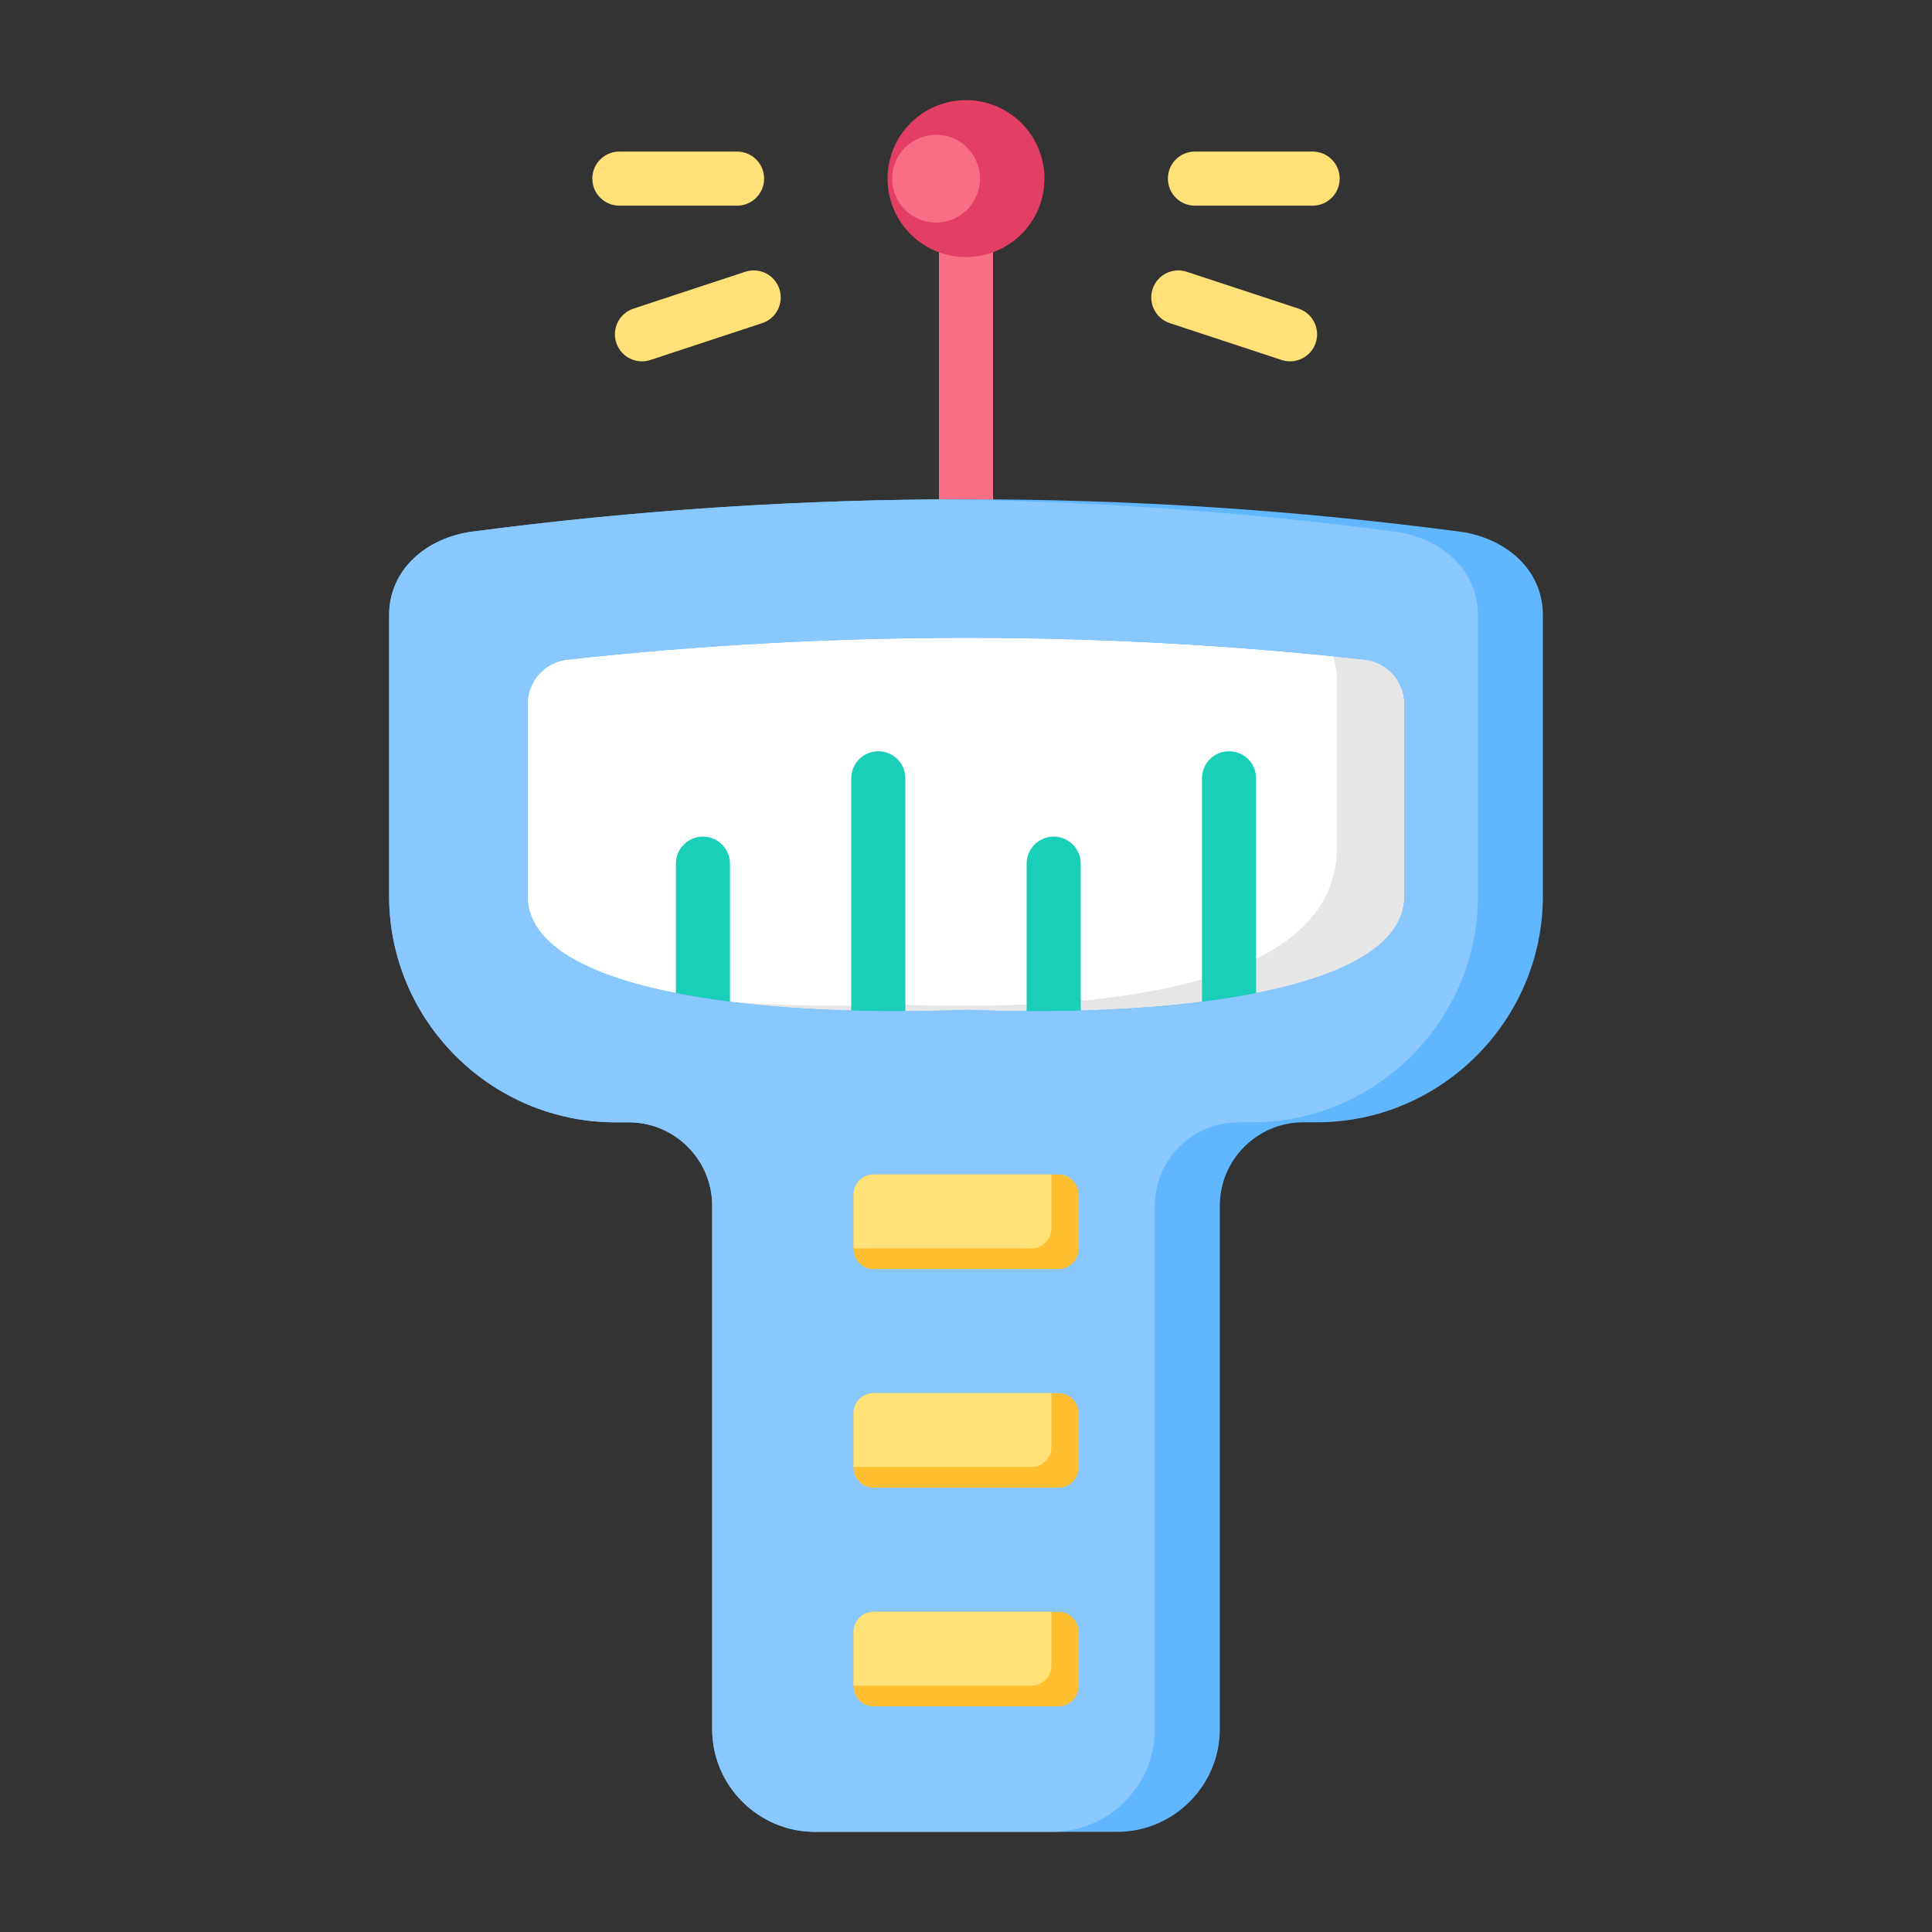
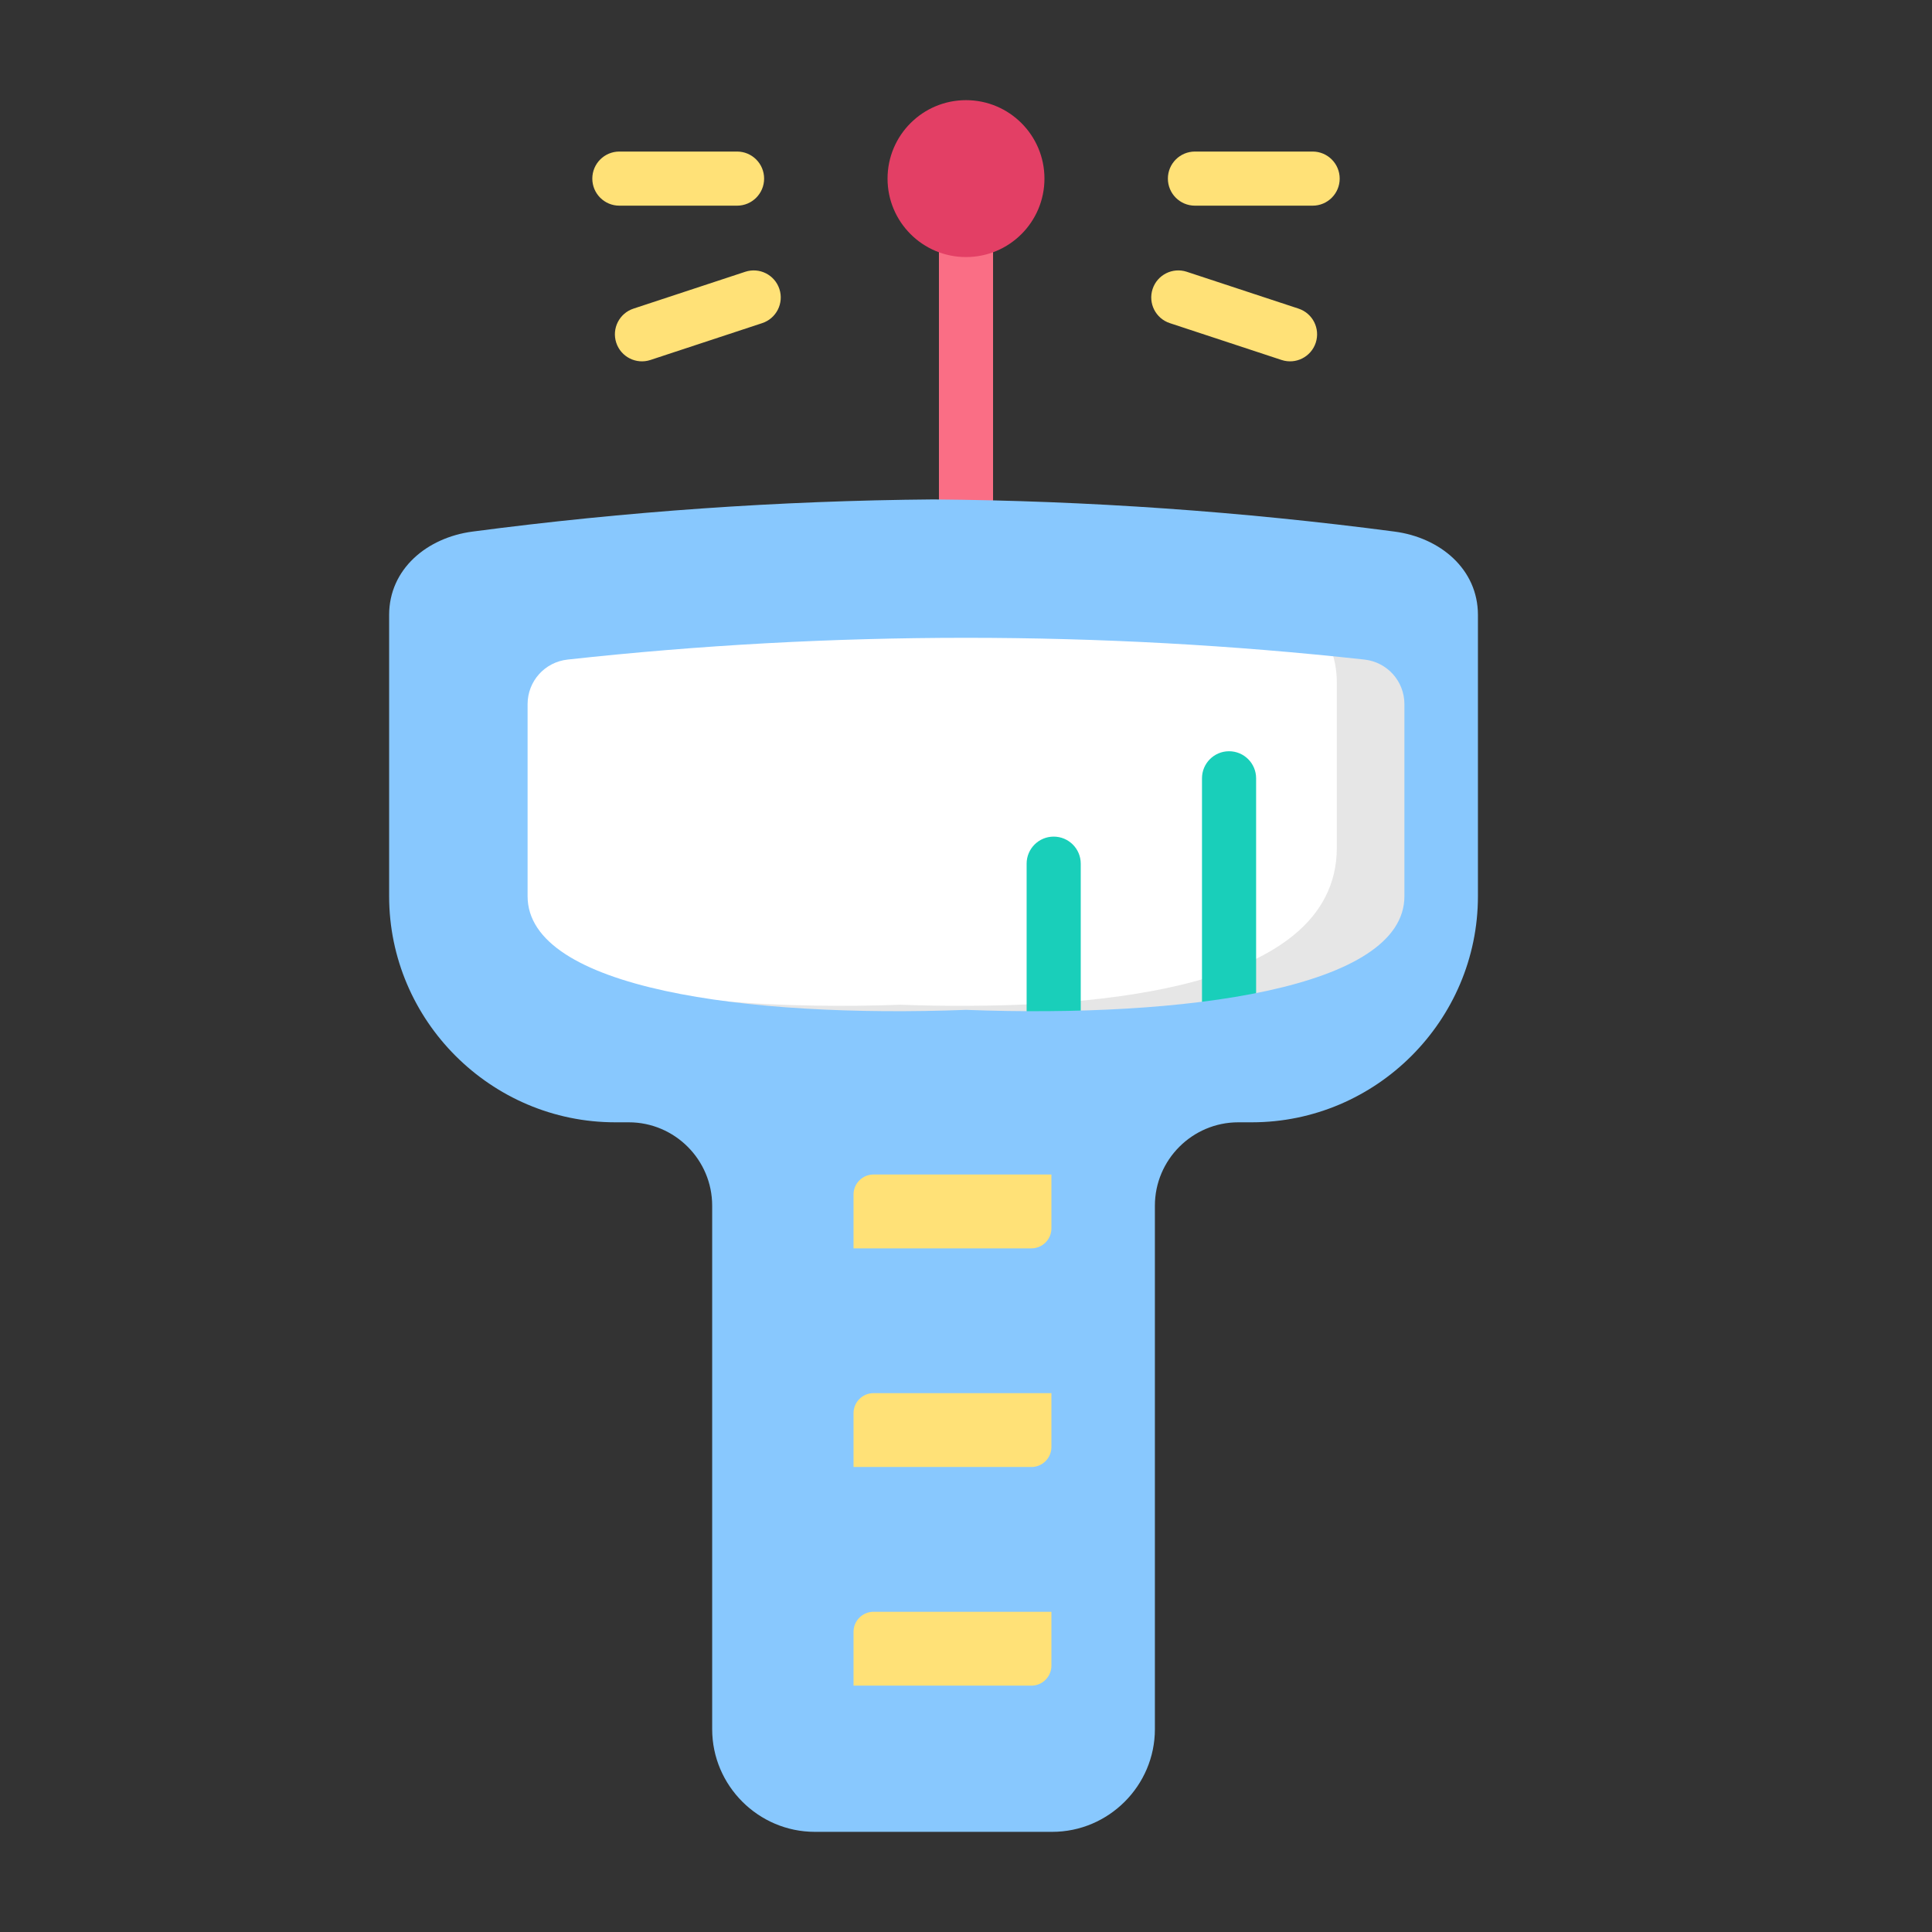
<svg xmlns="http://www.w3.org/2000/svg" viewBox="0 0 500 500" id="Layer_1">
  <rect x="0" y="0" width="500" height="500" fill="#333333" stroke="none" />
  <g fill-rule="evenodd" clip-rule="evenodd">
    <path fill="#fa6e85" d="m242.997 46.224h14.005v105.395h-14.005z" />
    <circle r="20.304" fill="#e33f65" cy="46.224" cx="250" />
    <path fill="#ffe177" d="m309.251 53.227c-3.867 0-7.003-3.135-7.003-7.003s3.135-7.003 7.003-7.003h30.456c3.867 0 7.003 3.135 7.003 7.003s-3.135 7.003-7.003 7.003zm-116.379 17.107c3.671-1.208 7.627.788 8.835 4.459s-.788 7.627-4.459 8.835l-28.925 9.535c-3.671 1.208-7.627-.788-8.835-4.459s.788-7.627 4.459-8.835zm-2.123-31.113c3.867 0 7.003 3.135 7.003 7.003s-3.136 7.003-7.003 7.003h-30.456c-3.867 0-7.003-3.135-7.003-7.003s3.135-7.003 7.003-7.003zm112.003 44.407c-3.671-1.208-5.667-5.164-4.459-8.835s5.164-5.667 8.835-4.459l28.925 9.535c3.671 1.208 5.667 5.164 4.459 8.835s-5.164 5.667-8.835 4.459z" />
    <path fill="#e6e6e6" d="m250 279.15c-36.193 1.322-131.246 1.536-131.246-47.22v-49.675c0-15.024 11.266-27.597 26.201-29.238 69.58-7.644 140.511-7.644 210.091 0 14.934 1.641 26.201 14.214 26.201 29.238v49.675c0 44.244-78.03 47.372-110.876 47.545-6.792.036-13.584-.078-20.371-.325z" />
    <path fill="#fff" d="m120.324 172.744c3.59-10.536 12.997-18.448 24.63-19.727 34.878-3.831 69.958-5.732 105.045-5.732 8.693 0 17.384.117 26.073.35 15.813.819 31.603 2.091 47.344 3.82 12.855 1.412 22.552 12.235 22.552 25.167v42.758c0 38.083-67.165 40.775-95.437 40.925-5.845.031-11.692-.066-17.534-.28-7.283.266-14.576.353-21.863.233-27.509-.453-91.108-3.82-91.108-40.878v-42.758c.001-1.317.104-2.612.298-3.878z" />
    <g fill="#19cfba">
-       <path d="m174.921 223.519c0-3.867 3.135-7.003 7.003-7.003s7.003 3.135 7.003 7.003v40.369c0 3.867-3.135 7.003-7.003 7.003s-7.003-3.135-7.003-7.003z" />
      <path d="m265.69 223.519c0-3.867 3.135-7.003 7.003-7.003 3.867 0 7.003 3.135 7.003 7.003v40.369c0 3.867-3.135 7.003-7.003 7.003-3.867 0-7.003-3.135-7.003-7.003z" />
-       <path d="m220.305 201.424c0-3.867 3.135-7.003 7.003-7.003 3.867 0 7.003 3.135 7.003 7.003v62.464c0 3.867-3.135 7.003-7.003 7.003-3.867 0-7.003-3.135-7.003-7.003z" />
      <path d="m311.074 201.424c0-3.867 3.135-7.003 7.003-7.003s7.003 3.135 7.003 7.003v62.464c0 3.867-3.135 7.003-7.003 7.003s-7.003-3.135-7.003-7.003z" />
    </g>
-     <path fill="#60b7fe" d="m250 129.217c42.771-.013 85.341 2.786 127.713 8.358 11.785 1.551 21.581 9.694 21.581 21.583v72.772c0 32.188-26.335 58.524-58.523 58.524h-3.501c-11.886 0-21.58 9.694-21.58 21.579v135.477c0 14.614-11.957 26.571-26.571 26.571-26.079 0-52.158 0-78.238 0-14.614 0-26.571-11.957-26.571-26.571v-135.478c0-11.885-9.694-21.579-21.58-21.579h-3.501c-32.188 0-58.523-26.336-58.523-58.524v-72.772c0-11.888 9.796-20.032 21.581-21.583 42.372-5.571 84.942-8.37 127.713-8.357zm0 132.136c56.731 2.146 113.461-5.516 113.461-29.423v-49.675c0-5.957-4.435-10.909-10.358-11.559-68.356-7.509-137.85-7.509-206.206 0-5.923.65-10.358 5.602-10.358 11.559v49.675c0 23.906 56.73 31.568 113.461 29.423z" />
    <path fill="#88c8fe" d="m272.311 474.08c-20.477 0-40.953 0-61.43 0-14.614 0-26.571-11.957-26.571-26.571v-135.477c0-11.885-9.694-21.579-21.58-21.579h-3.501c-32.188 0-58.523-26.336-58.523-58.524v-72.772c0-11.888 9.796-20.032 21.581-21.583 39.596-5.207 79.365-7.992 119.309-8.324 39.944.332 79.713 3.117 119.309 8.324 11.785 1.551 21.581 9.694 21.581 21.583v72.772c0 32.188-26.335 58.524-58.523 58.524h-3.501c-11.886 0-21.58 9.694-21.58 21.579v135.477c0 14.614-11.957 26.571-26.571 26.571zm-22.311-212.727c56.731 2.146 113.461-5.516 113.461-29.423v-49.675c0-5.957-4.435-10.909-10.358-11.559-68.368-7.509-137.838-7.509-206.206 0-5.923.65-10.358 5.602-10.358 11.559v49.675c0 23.906 56.73 31.568 113.461 29.423z" />
-     <path fill="#ffbf31" d="m226.061 417.129h47.878c2.843 0 5.169 2.326 5.169 5.169v14.146c0 2.843-2.326 5.169-5.169 5.169h-47.878c-2.842 0-5.169-2.326-5.169-5.169v-14.146c0-2.844 2.326-5.169 5.169-5.169zm0-113.168h47.878c2.843 0 5.169 2.326 5.169 5.169v14.146c0 2.843-2.326 5.169-5.169 5.169h-47.878c-2.842 0-5.169-2.326-5.169-5.169v-14.146c0-2.844 2.326-5.169 5.169-5.169zm0 56.584h47.878c2.843 0 5.169 2.326 5.169 5.168v14.146c0 2.843-2.326 5.169-5.169 5.169h-47.878c-2.842 0-5.169-2.326-5.169-5.169v-14.146c0-2.843 2.326-5.168 5.169-5.168z" />
    <path fill="#ffe177" d="m226.061 417.129h46.044v13.946c0 2.843-2.326 5.169-5.169 5.169h-46.044v-13.946c0-2.844 2.326-5.169 5.169-5.169zm46.044-113.168v13.945c0 2.843-2.326 5.169-5.169 5.169h-46.044v-13.946c0-2.843 2.326-5.169 5.169-5.169h46.044zm0 56.584v13.945c0 2.843-2.326 5.169-5.169 5.169h-46.044v-13.946c0-2.843 2.326-5.168 5.169-5.168z" />
-     <ellipse transform="matrix(.16 -.987 .987 .16 157.858 277.989)" ry="11.366" rx="11.366" fill="#fa6e85" cy="46.224" cx="242.297" />
  </g>
</svg>